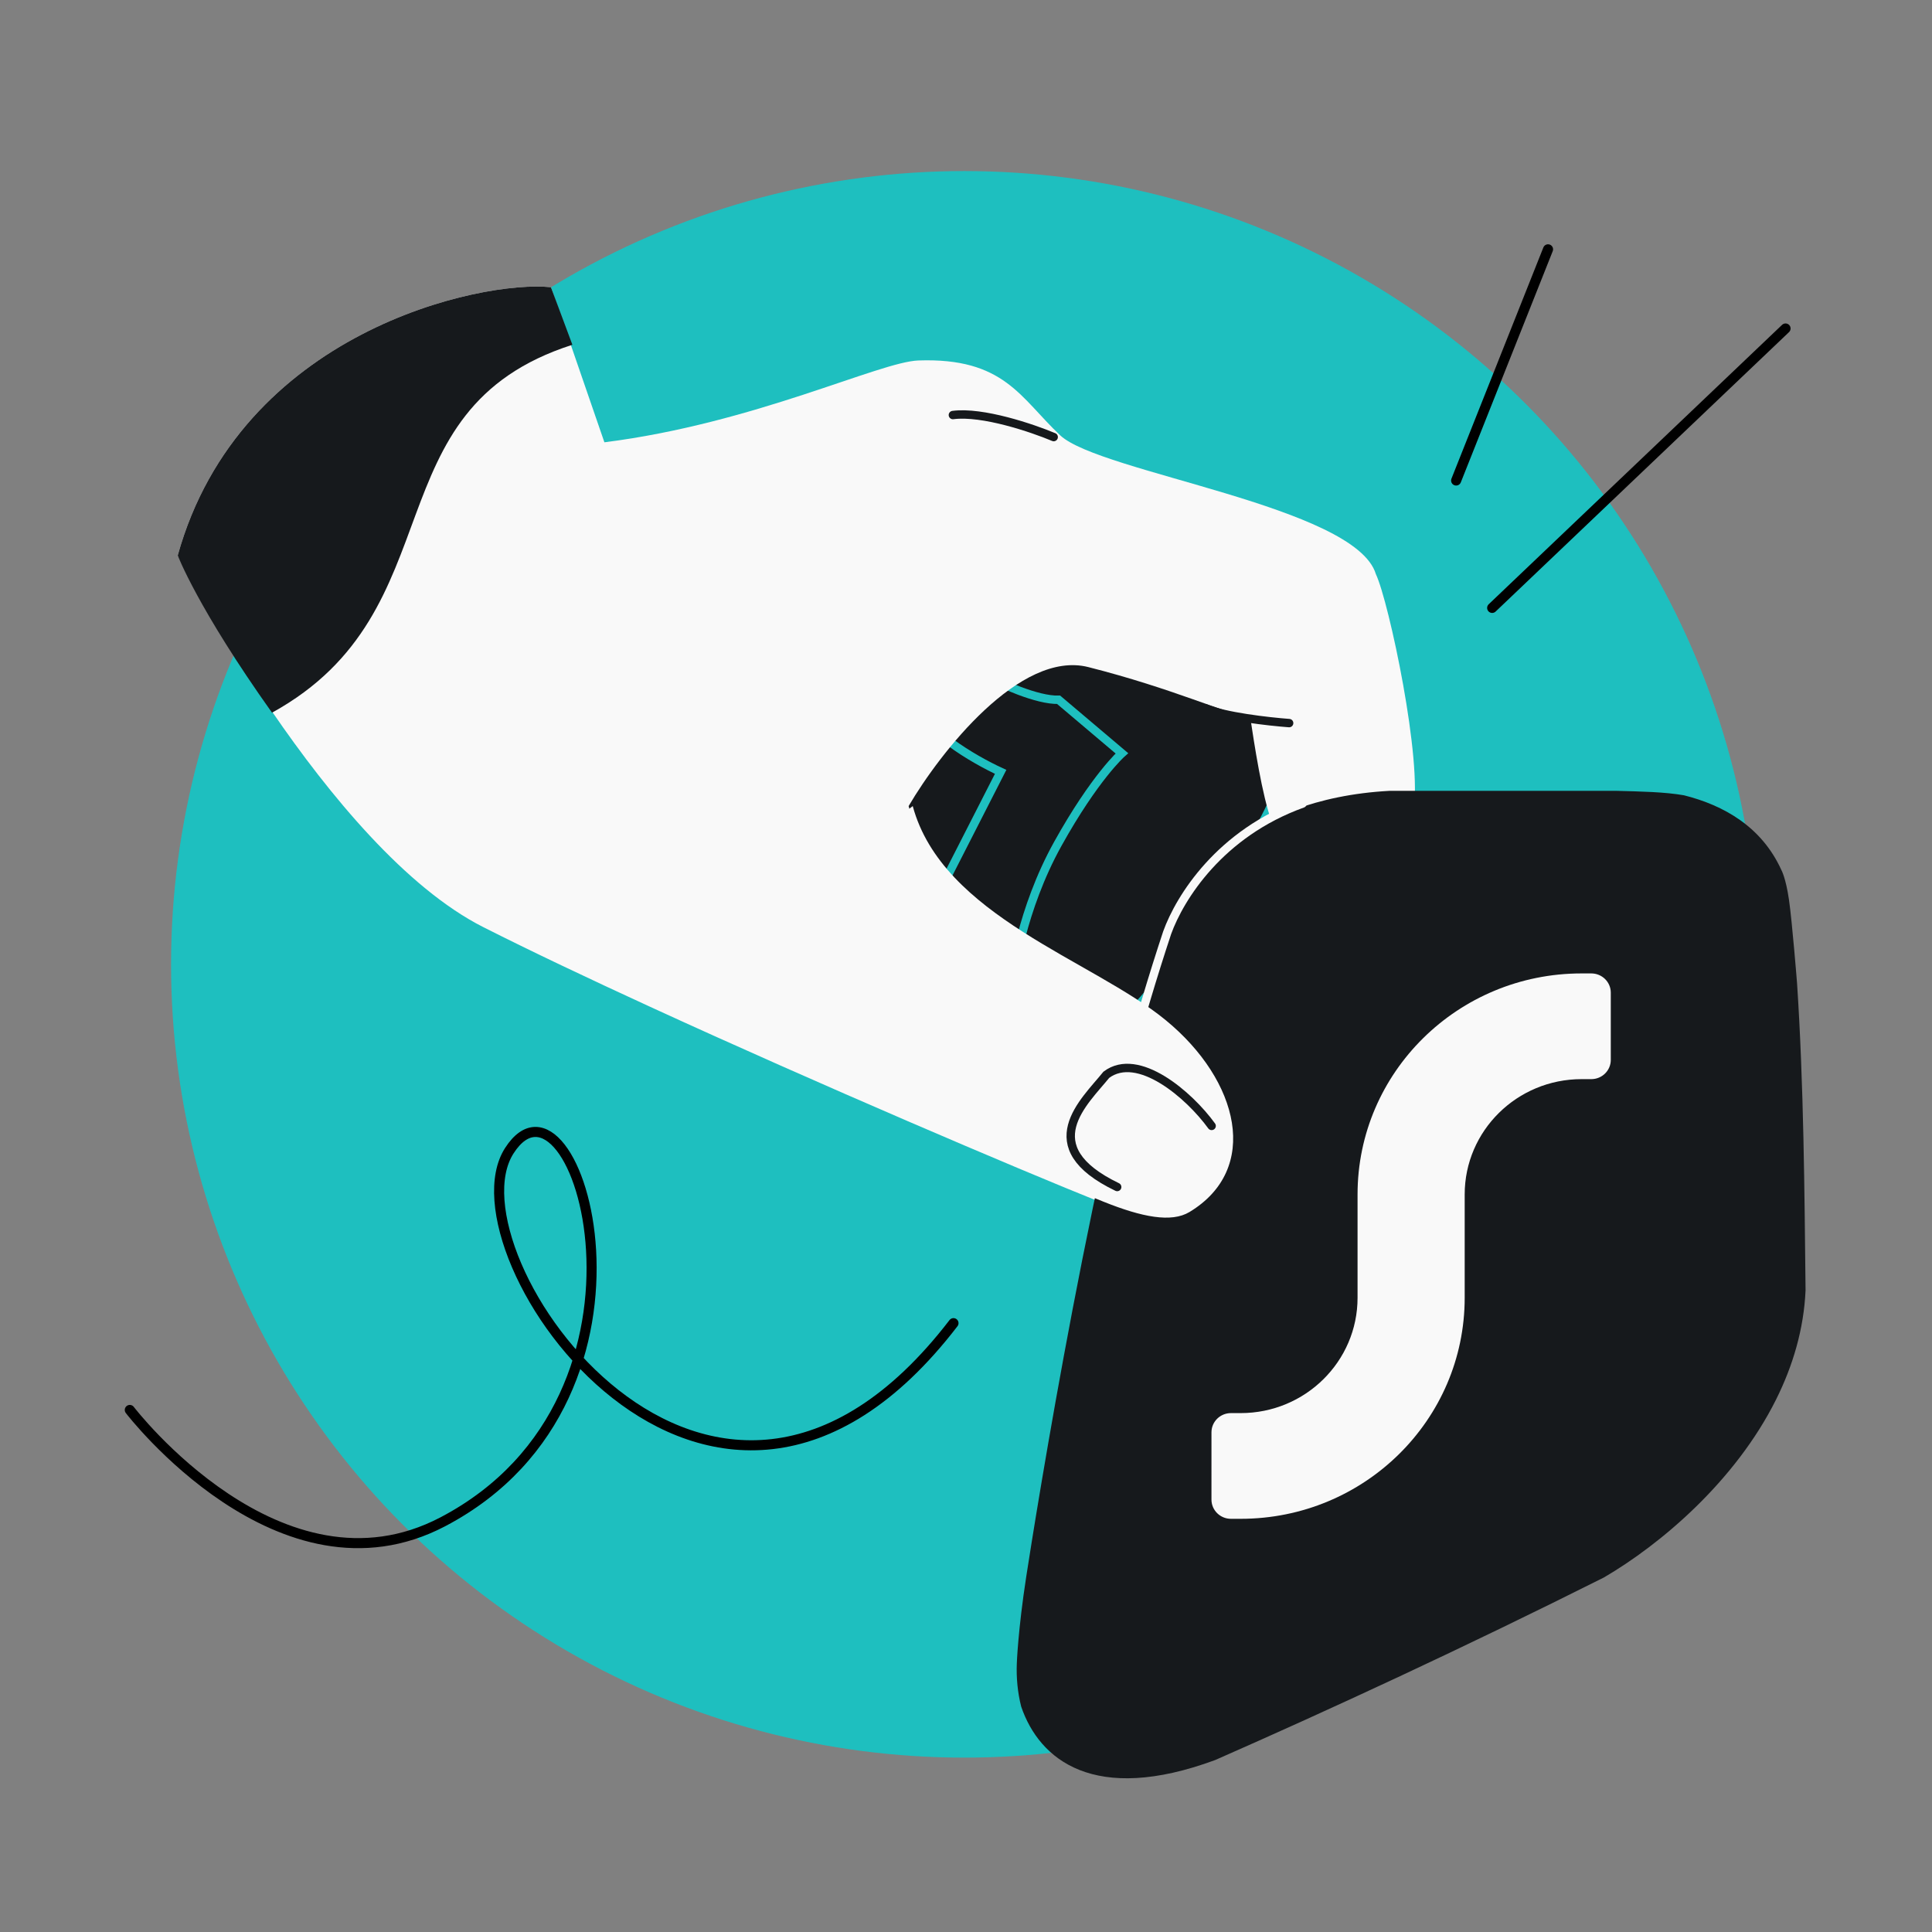
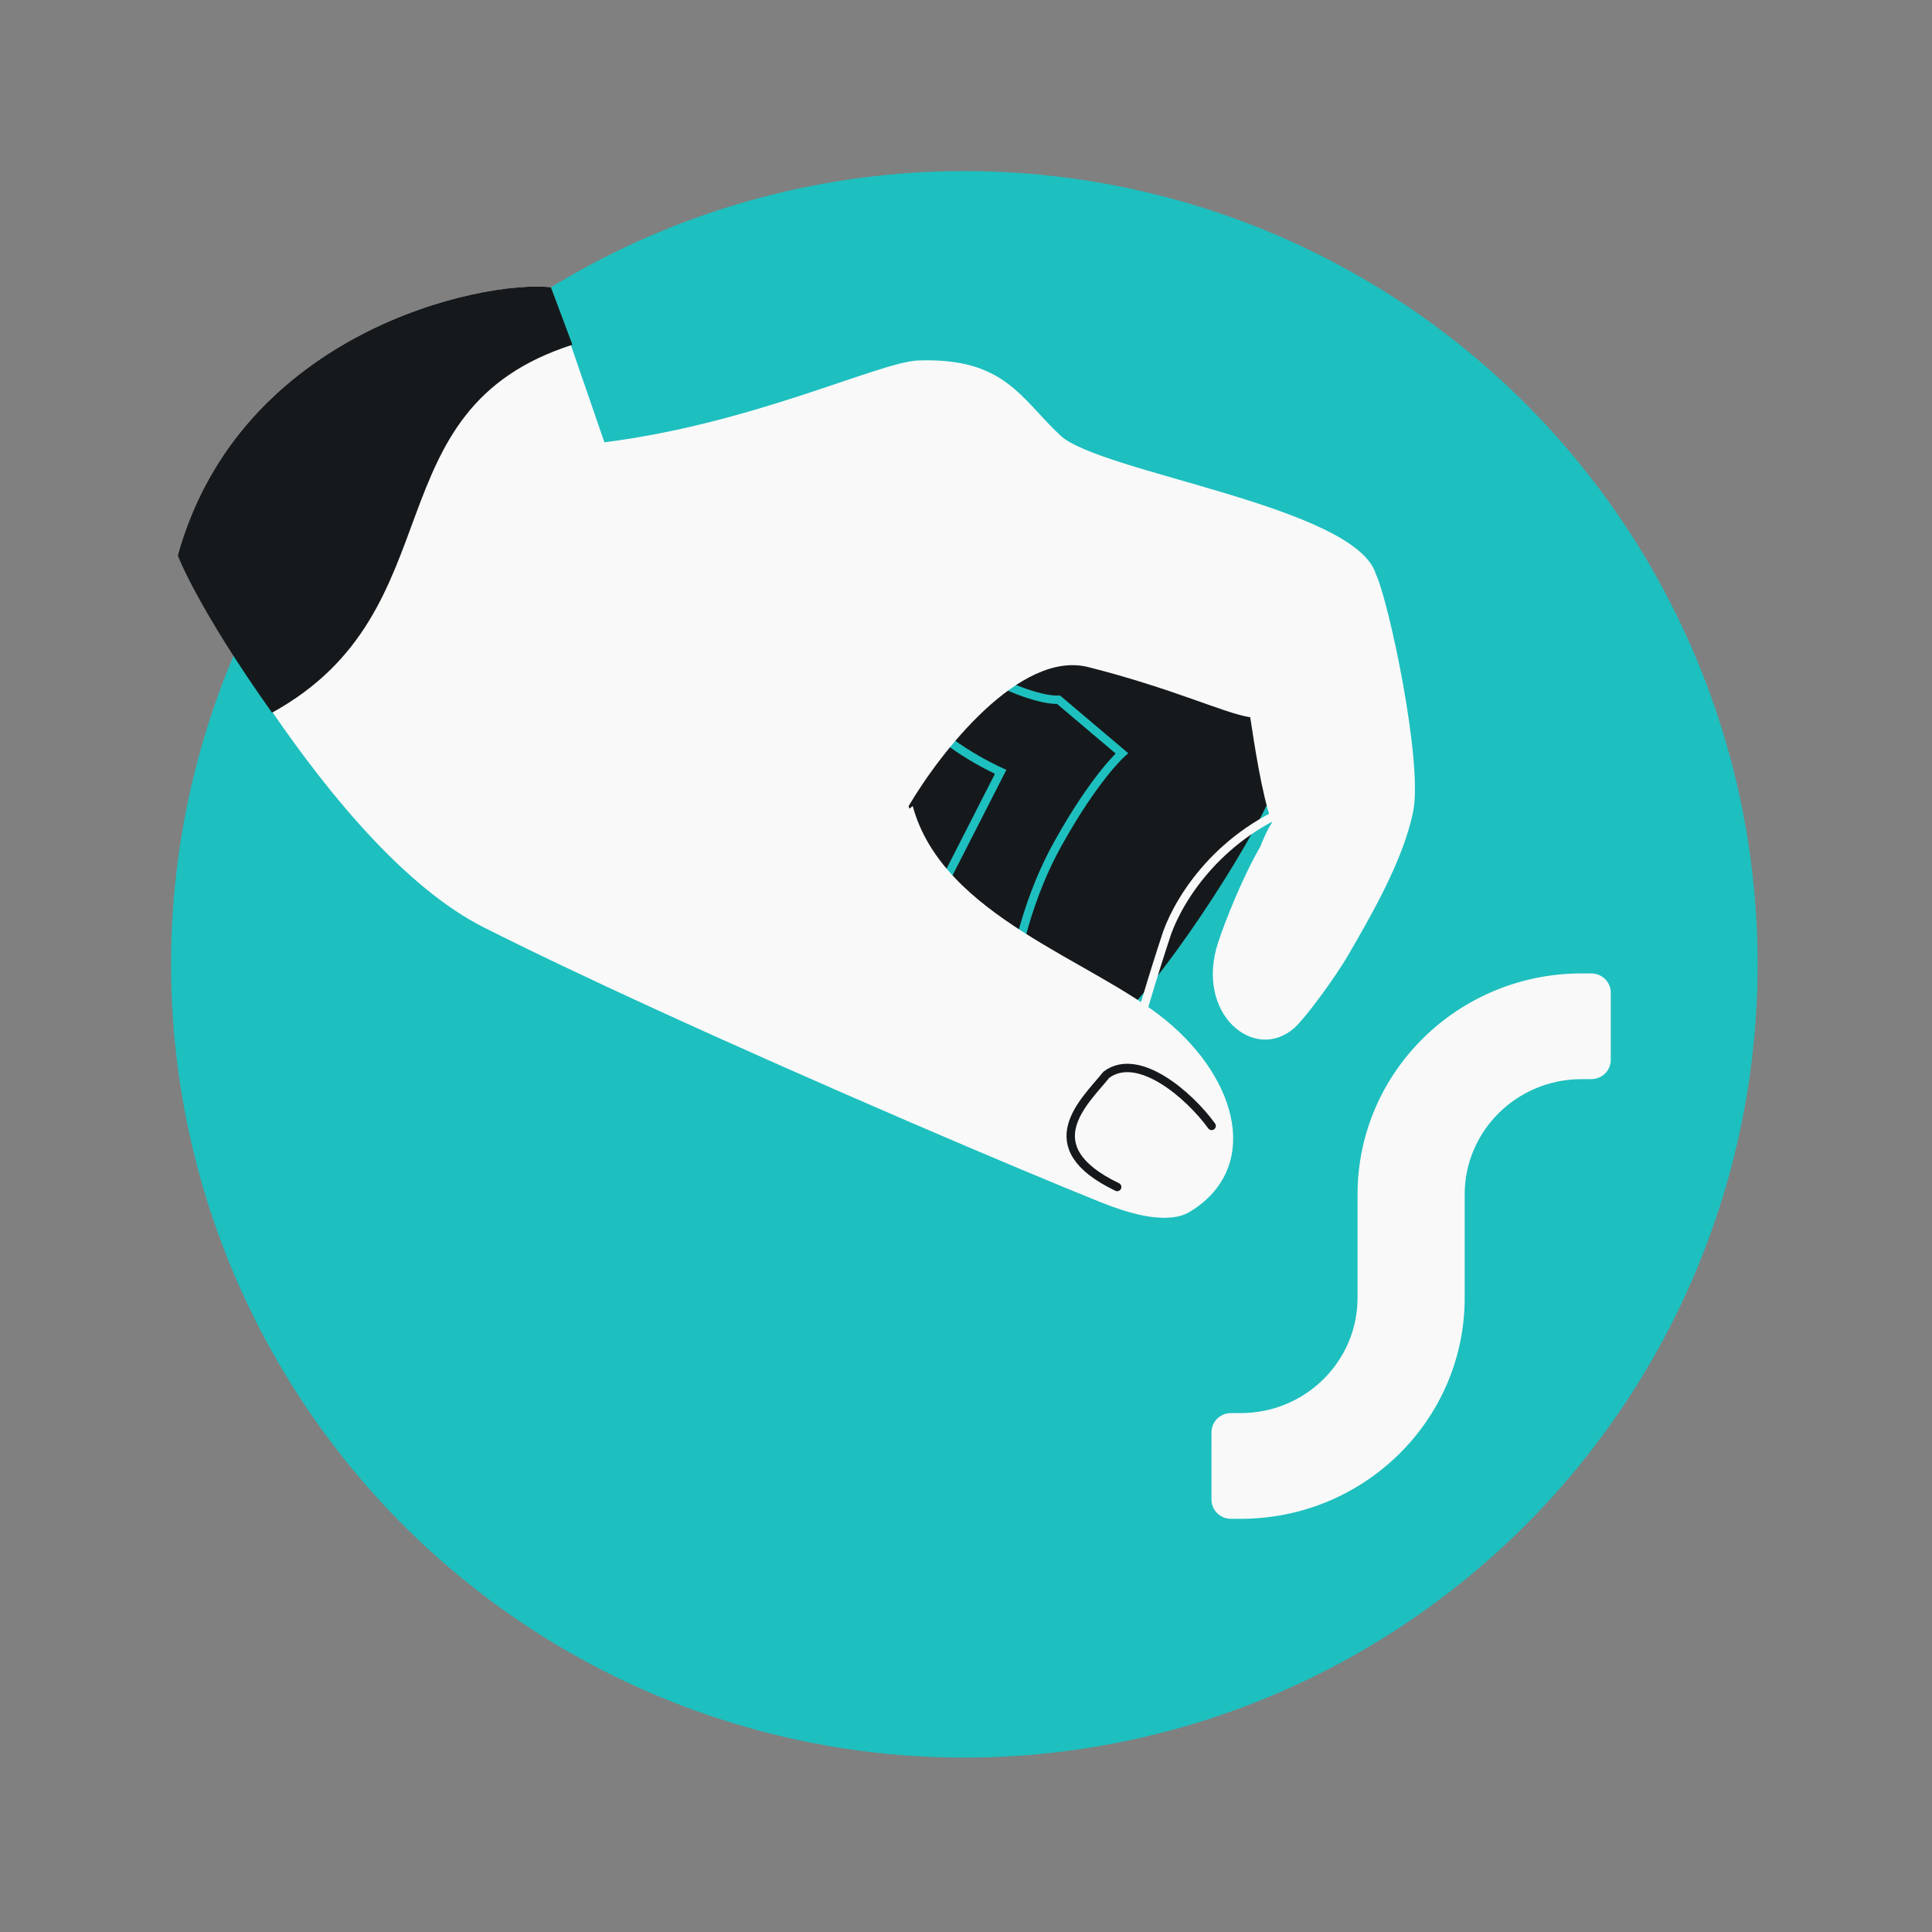
<svg xmlns="http://www.w3.org/2000/svg" width="384" height="384" viewBox="0 0 384 384" fill="none">
  <rect x="0" y="0" width="384" height="384" fill="#808080" stroke="none" />
  <g clip-path="url(#clip0_63_654)">
    <circle cx="191.671" cy="191.671" r="157.671" fill="#1EBFBF" />
    <path d="M253.696 155.262L253.912 128.557L210.759 117.104L173.928 158.164C175.552 165.049 182.217 180.775 195.882 188.601C212.962 198.383 213.94 209.978 222.916 201.972C232.109 193.773 251.332 163.803 253.696 155.262Z" fill="#16191C" />
    <path d="M195.661 134.152C198.8 135.85 206.143 139.213 210.406 139.083L222.983 149.726C222.983 149.726 217.624 154.448 210.257 167.705C202.89 180.961 201.344 194.3 201.344 194.3L185.055 180.516L198.885 153.41C193.649 151.015 182.979 144.837 182.184 139.277" stroke="#1EBFBF" stroke-width="1.667" />
    <path d="M230.906 202.787C245.511 214.786 249.732 232.373 235.601 240.897C232.006 243.065 226.167 241.917 218.533 238.854C202.132 232.273 162.857 215.554 129.227 200.112C116.973 194.485 105.469 189.028 96.094 184.292C65.155 168.663 35.325 110.395 35.325 110.395C47.697 65.899 95.603 55.622 109.504 57.087L120.129 87.91C149.865 84.165 174.788 71.922 182.523 71.648C199.642 71.042 202.835 79.135 210.739 86.541C218.642 93.948 269.412 100.616 273.463 114.106C276.039 119.52 282.867 151.53 280.869 161.339C278.872 171.148 272.341 182.246 268.093 189.62C265.41 194.278 259.427 202.38 257.287 204.289C249.398 211.325 237.42 201.588 242.122 187.286C243.414 183.357 246.856 174.565 250.47 168.315C251.226 166.39 252.024 164.73 252.818 163.475C250.827 158.196 249.249 147.518 248.495 142.568C243.27 141.74 233.304 136.899 216.324 132.592C202.74 129.147 186.846 149.572 180.597 160.215C186.536 182.129 216.301 190.787 230.906 202.787Z" fill="#F9F9F9" />
    <path d="M35.325 110.395C47.697 65.899 95.603 55.622 109.504 57.087L113.767 68.528C73.279 81.487 91.051 121.288 54.066 141.652C39.256 120.826 35.325 110.395 35.325 110.395Z" fill="#16191C" />
-     <path d="M221.233 235.925C204.495 227.87 214.777 218.963 219.076 213.617C225.375 208.886 235.517 217.588 240.006 223.783M209.431 86.872C205.204 85.092 195.277 81.723 189.392 82.492M256.228 143.721C252.195 143.422 243.214 142.411 239.557 140.754M259.655 169.62C258.475 169.22 255.421 167.474 252.645 163.687" stroke="#16191C" stroke-width="1.667" stroke-linecap="round" />
-     <path d="M321.199 157.183C326.189 157.312 330.9 157.406 334.701 158.07C342.661 160.068 350.159 164.347 354.057 172.91C354.068 172.929 354.937 174.46 355.571 178.821C356.208 183.21 357.176 195.387 357.176 195.387C358.511 215.61 358.655 236.643 358.869 256.463C358.524 264.221 356.331 271.51 353.005 278.173C344.874 294.463 329.975 307.015 318.771 313.545C291.042 327.457 264.226 339.843 241.526 349.822C217.496 358.695 206.589 349.788 202.972 339.215C202.241 336.337 201.987 333.375 202.099 330.638C202.1 330.613 202.323 324.059 203.982 313.308C205.645 302.536 217.897 224.977 231.055 185.218C234.377 176.032 246.757 158.784 276.208 157.183L321.199 157.183Z" fill="#16191C" />
    <path d="M316.284 193.476C318.422 193.476 320.155 195.186 320.155 197.296L320.155 210.667C320.155 212.777 318.422 214.487 316.283 214.487L314.348 214.487C301.519 214.487 291.119 224.749 291.118 237.409L291.118 257.943C291.118 282.207 271.184 301.876 246.596 301.875L244.66 301.875C242.522 301.875 240.788 300.165 240.788 298.055L240.789 284.684C240.789 282.574 242.522 280.864 244.66 280.864L246.596 280.864C259.425 280.864 269.825 270.602 269.825 257.943L269.825 237.408C269.826 213.145 289.759 193.475 314.348 193.476L316.284 193.476Z" fill="#F9F9F9" />
    <path d="M258.898 159.711C242.467 165.61 234.504 178.408 231.986 185.374C229.192 193.816 226.417 203.074 223.773 212.925" stroke="#F9F9F9" stroke-width="1.667" stroke-linecap="round" />
    <path d="M231.722 202.787C246.327 214.786 250.548 232.373 236.416 240.897C232.821 243.066 226.983 241.918 219.349 238.854C202.948 232.273 163.673 215.555 130.042 200.112L181.413 160.215C187.351 182.129 217.117 190.787 231.722 202.787Z" fill="#F9F9F9" />
    <path d="M222.049 235.927C205.311 227.872 215.593 218.965 219.892 213.619C226.191 208.888 236.333 217.59 240.822 223.785" stroke="#16191C" stroke-width="1.667" stroke-linecap="round" />
-     <path d="M25.798 280.238C25.798 280.238 55.753 319.392 88.014 302.469C135.849 277.377 114.359 208.274 101.229 228.713C88.099 249.153 141.231 325.844 189.514 262.988M289.417 95.506L307.685 49.554M296.578 120.826L354.891 65.289" stroke="black" stroke-width="2" stroke-linecap="round" stroke-linejoin="round" />
  </g>
  <defs>
    <clipPath id="clip0_63_654">
      <rect width="384" height="384" fill="white" />
    </clipPath>
  </defs>
</svg>